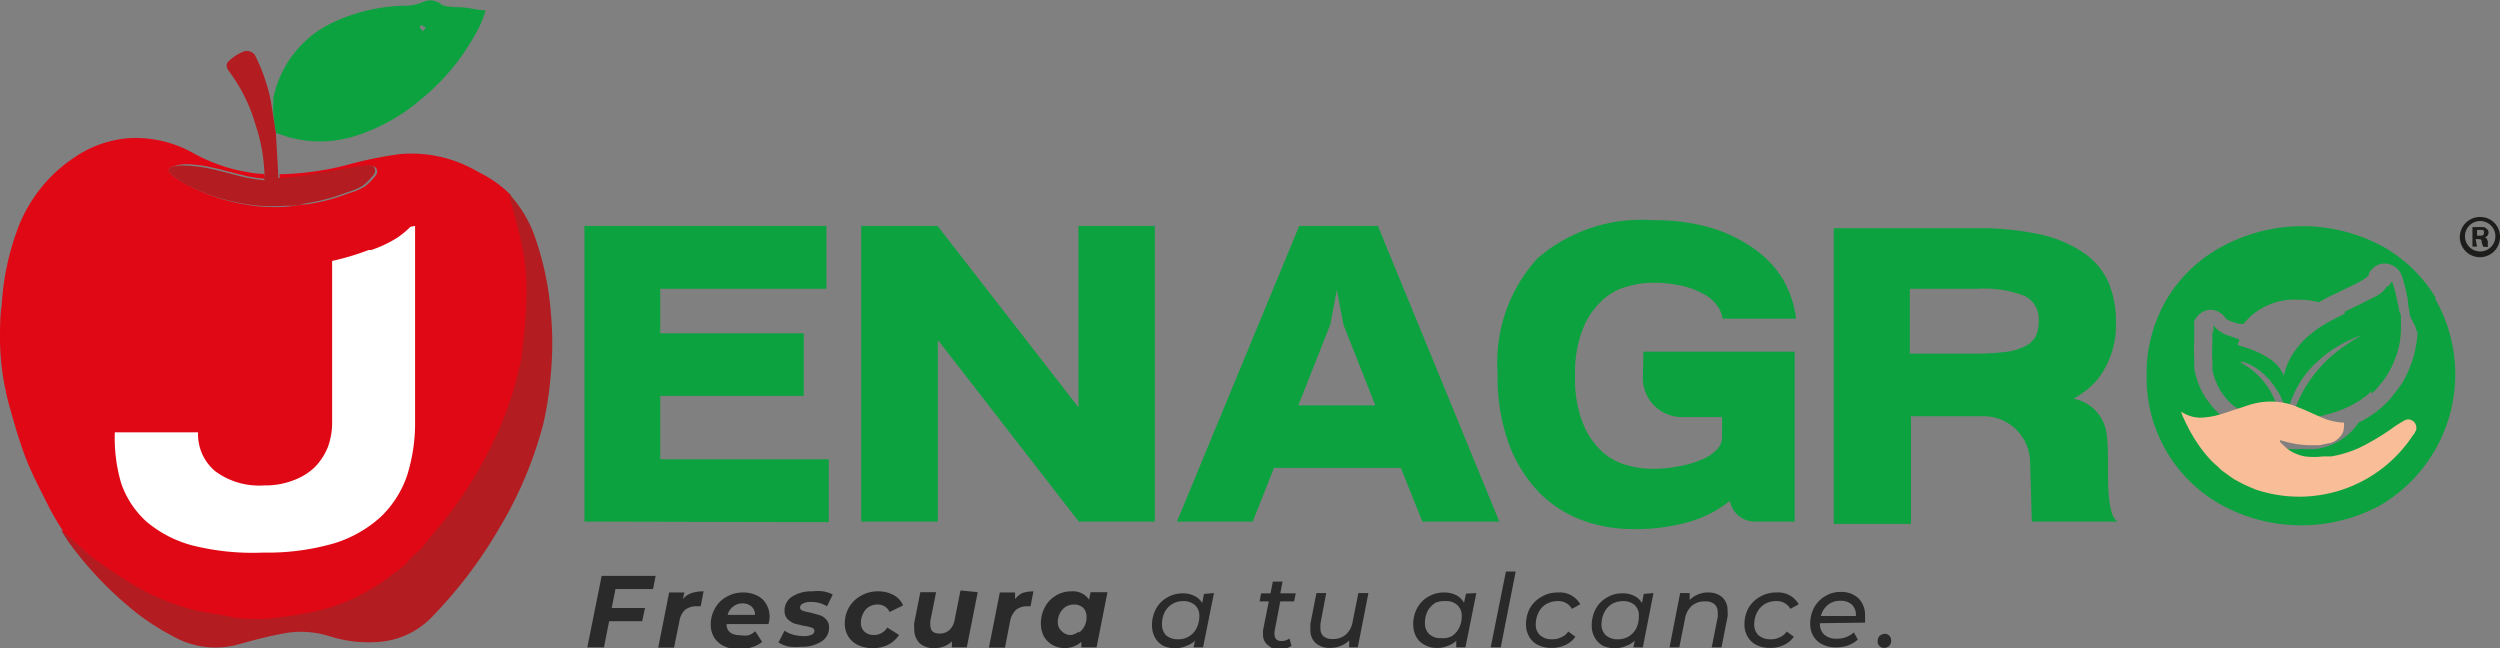
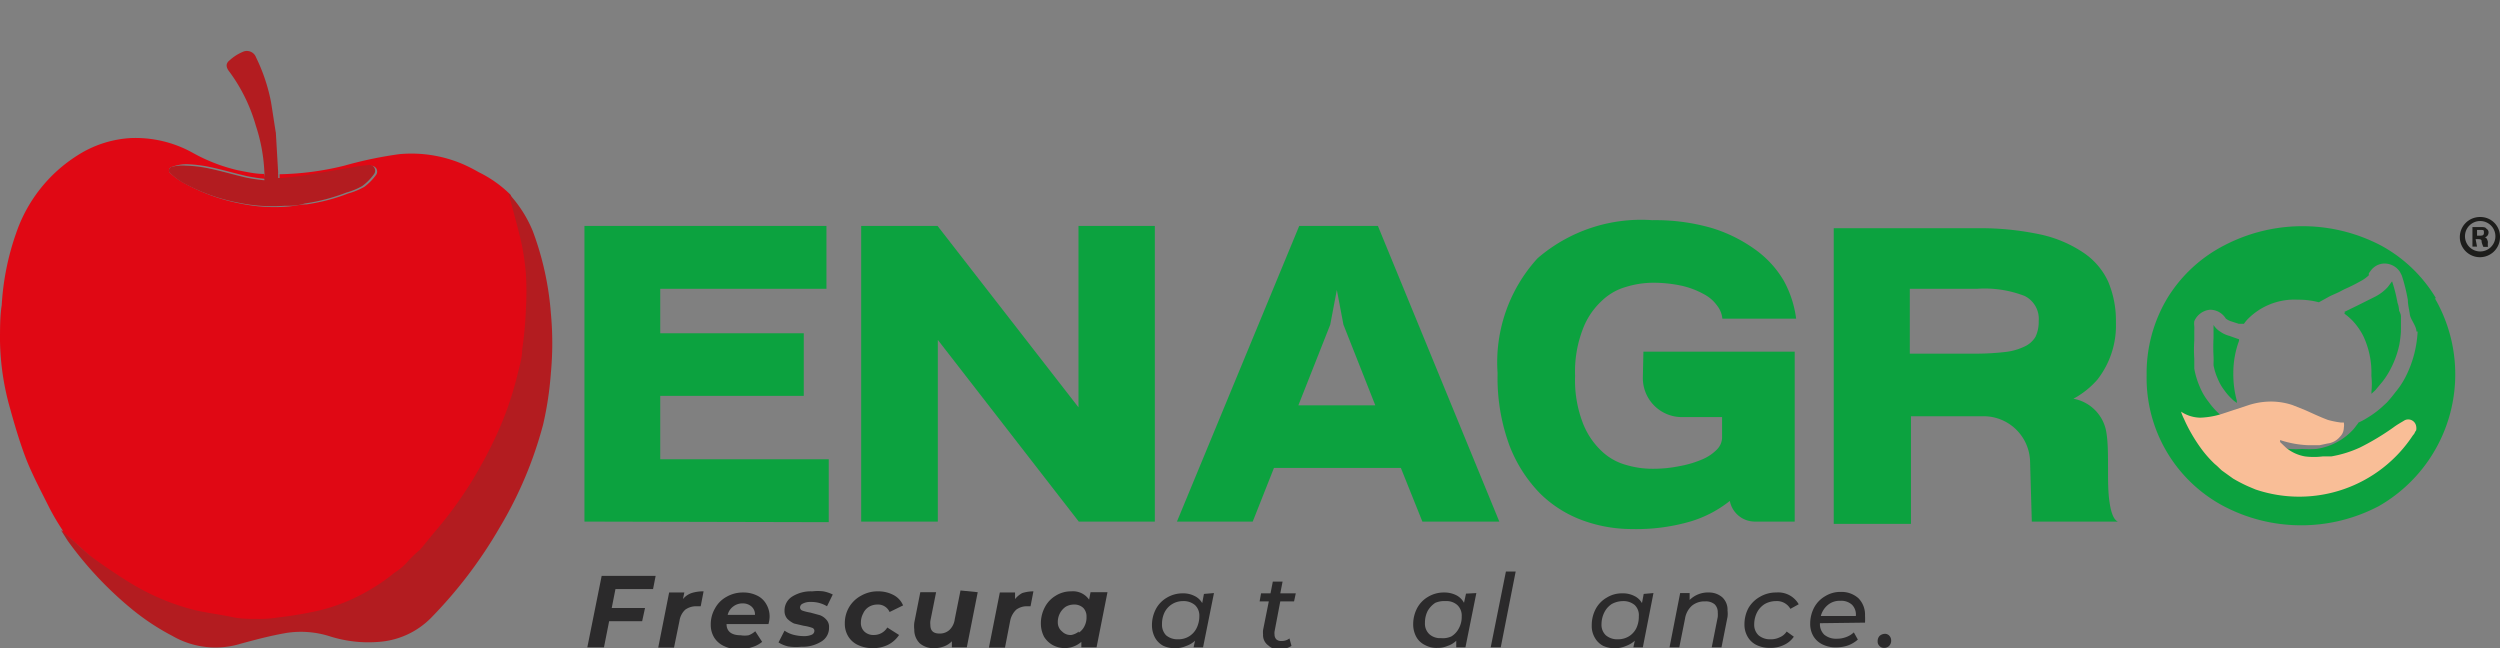
<svg xmlns="http://www.w3.org/2000/svg" viewBox="0 0 87.09 22.58">
  <rect x="0" y="0" width="87.09" height="22.58" fill="#808080" stroke="none" />
  <defs>
    <style>
      .cls-1 {
        fill: #e00814;
      }

      .cls-2 {
        fill: #b31c20;
      }

      .cls-3 {
        fill: #0ca23f;
      }

      .cls-4 {
        fill: #fff;
      }

      .cls-5 {
        fill: #1d1d1b;
      }

      .cls-6 {
        fill: #2b2a2b;
      }

      .cls-7 {
        fill: #f9be97;
      }
    </style>
  </defs>
  <g id="Capa_2" data-name="Capa 2">
    <g id="Capa_1-2" data-name="Capa 1">
      <g>
        <path class="cls-1" d="M9.2,6.06c-.3,0-.61-.07-.92-.13a6,6,0,0,1-1.59-.62,4.1,4.1,0,0,0-2.14-.5,3.84,3.84,0,0,0-1.83.59A5.17,5.17,0,0,0,.57,8.1a9.1,9.1,0,0,0-.51,2.53C0,11,0,11.45,0,11.87a9.1,9.1,0,0,0,.34,2.32c.16.58.33,1.16.54,1.72s.54,1.18.83,1.76a8,8,0,0,0,.47.8l0,.06h0l.48.42c.23.2.45.42.69.6.41.29.83.58,1.27.84a8,8,0,0,0,2.2.93c.43.1.86.18,1.3.24s.62.06.93.07a5.34,5.34,0,0,0,.69-.05,12.63,12.63,0,0,0,1.37-.23A6.26,6.26,0,0,0,13,20.59a7.52,7.52,0,0,0,.82-.57,2.64,2.64,0,0,0,.51-.44,3.32,3.32,0,0,1,.38-.37c.21-.23.39-.48.59-.71a12.33,12.33,0,0,0,1.28-1.78c.24-.41.47-.82.68-1.24a11.49,11.49,0,0,0,.85-2.34c.07-.3.13-.6.17-.9.06-.47.11-.93.13-1.4a10.28,10.28,0,0,0,0-1.24,8.13,8.13,0,0,0-.14-1c-.1-.47-.23-.92-.35-1.38,0-.15-.09-.29-.13-.43A4.14,4.14,0,0,0,16.68,6a5.68,5.68,0,0,0-.55-.28,4.56,4.56,0,0,0-2.22-.35A14,14,0,0,0,12,5.77a10.08,10.08,0,0,1-2.26.3h0v.16h.16l.66-.07,1.77-.3a5.58,5.58,0,0,1,.57-.08.2.2,0,0,1,.21.3,1.91,1.91,0,0,1-.42.43,2.53,2.53,0,0,1-.56.23,6.59,6.59,0,0,1-1.45.38c-.24,0-.47.07-.71.08a5.76,5.76,0,0,1-1.55-.1,6.59,6.59,0,0,1-2-.72A2.18,2.18,0,0,1,5.9,6,.13.13,0,0,1,6,5.81a1.41,1.41,0,0,1,.49-.09,4.59,4.59,0,0,1,.83.1c.43.09.86.22,1.3.32a6.17,6.17,0,0,0,.62.09Z" />
        <path class="cls-2" d="M17.71,6.73l.12.43c.12.46.25.91.35,1.38a8.13,8.13,0,0,1,.14,1,10.28,10.28,0,0,1,0,1.24,13,13,0,0,1-.13,1.4c0,.3-.1.6-.17.9a11.49,11.49,0,0,1-.85,2.34c-.2.42-.43.83-.67,1.24a14.08,14.08,0,0,1-1.28,1.78c-.2.23-.39.48-.59.71a4.59,4.59,0,0,0-.39.37,2.16,2.16,0,0,1-.51.44,6,6,0,0,1-.82.57,6.32,6.32,0,0,1-1.85.75,13.24,13.24,0,0,1-1.38.23,4,4,0,0,1-.69.05c-.31,0-.62,0-.93-.07s-.87-.14-1.29-.24a8.11,8.11,0,0,1-2.21-.93c-.43-.26-.85-.55-1.26-.84-.25-.18-.47-.4-.7-.6l-.48-.42.24.38a12.65,12.65,0,0,0,2.27,2.41A8.24,8.24,0,0,0,6,22.15a3,3,0,0,0,2.4.27c.52-.14,1-.27,1.57-.37a3.31,3.31,0,0,1,1.53.12,4.44,4.44,0,0,0,1.7.19A2.84,2.84,0,0,0,15,21.54a15.8,15.8,0,0,0,2.41-3.17,13.9,13.9,0,0,0,1.51-3.58A11.67,11.67,0,0,0,19.19,13a11.22,11.22,0,0,0,0-2.09,10.39,10.39,0,0,0-.63-2.86A4.33,4.33,0,0,0,17.71,6.73Z" />
-         <path class="cls-3" d="M9.61,4.63l.45.15a4.1,4.1,0,0,0,2.17,0,6.5,6.5,0,0,0,2.46-1.34,7.73,7.73,0,0,0,1.82-2.16,4,4,0,0,0,.41-.92c-.27,0-.52-.08-.77-.1s-.44,0-.66-.06a.22.22,0,0,1-.13-.06.6.6,0,0,0-.64-.06,1.71,1.71,0,0,1-.66.12,6.17,6.17,0,0,0-2.54.62,3.74,3.74,0,0,0-2,2.6s0,.09,0,.14C9.5,3.91,9.55,4.27,9.61,4.63Zm5.12-3.54L14.61.94s.07-.07.09-.06a.41.41,0,0,1,.13.1Z" />
        <path class="cls-2" d="M9.61,4.63c-.06-.36-.11-.72-.17-1.08A6.21,6.21,0,0,0,8.92,2a.34.34,0,0,0-.47-.19A1.59,1.59,0,0,0,8,2.1c-.14.11-.14.24,0,.41a5.86,5.86,0,0,1,.91,1.86A6,6,0,0,1,9.21,6a.45.45,0,0,1,0,.11v.17a6.17,6.17,0,0,1-.62-.09c-.44-.1-.87-.23-1.3-.32a4.59,4.59,0,0,0-.83-.1A1.41,1.41,0,0,0,6,5.81.13.13,0,0,0,5.9,6a2.18,2.18,0,0,0,.45.35,6.59,6.59,0,0,0,2,.72,5.76,5.76,0,0,0,1.55.1c.24,0,.47,0,.71-.08a6.59,6.59,0,0,0,1.45-.38,2.53,2.53,0,0,0,.56-.23,1.91,1.91,0,0,0,.42-.43.2.2,0,0,0-.21-.3,5.58,5.58,0,0,0-.57.08l-1.77.3-.66.07H9.69V6.07a.14.14,0,0,1,0-.06Z" />
        <path class="cls-2" d="M1.84,18.46l0-.06Z" />
      </g>
-       <path class="cls-4" d="M14.46,7.87V14.7a6.07,6.07,0,0,1-.28,1.87A3.61,3.61,0,0,1,13.27,18a4.27,4.27,0,0,1-1.64.93,8.37,8.37,0,0,1-2.47.32A8.61,8.61,0,0,1,6.7,19a4.09,4.09,0,0,1-1.61-.84,3.21,3.21,0,0,1-.87-1.33A5.58,5.58,0,0,1,4,15.06h2.9a1.68,1.68,0,0,0,.59,1.35,2.58,2.58,0,0,0,1.71.5,2.7,2.7,0,0,0,1-.17,2.15,2.15,0,0,0,.76-.46,2.18,2.18,0,0,0,.46-.7,2.5,2.5,0,0,0,.15-.88V9.09a9,9,0,0,0,1.27-.38l.09,0a4.11,4.11,0,0,0,.91-.43,3.19,3.19,0,0,0,.46-.38Z" />
      <path class="cls-3" d="M20.36,18.17V7.87h8.43v2.19H23v1.55H28v2.18H23V16h5.87v2.19Z" />
      <path class="cls-3" d="M30,18.17V7.87h2.66l4.91,6.32V7.87h2.66v10.3H37.58l-4.91-6.33v6.33Z" />
      <path class="cls-3" d="M52.23,18.17H49.55L48.8,16.3H44.38l-.74,1.87H41l4.26-10.3H48Zm-7-4.05h2.68l-1.11-2.81-.23-1.21-.23,1.21Z" />
      <path class="cls-3" d="M57.25,12.25h5.27v5.92H61.14a.89.89,0,0,1-.88-.72h0a4.09,4.09,0,0,1-1.35.71,6.75,6.75,0,0,1-2.07.27,5,5,0,0,1-1.7-.3,4.13,4.13,0,0,1-1.49-.94,4.9,4.9,0,0,1-1.07-1.68A6.83,6.83,0,0,1,52.17,13,5.38,5.38,0,0,1,53.56,9a5.52,5.52,0,0,1,4-1.33,7.1,7.1,0,0,1,2.06.27,5.14,5.14,0,0,1,1.52.75,3.53,3.53,0,0,1,1,1.09,3.72,3.72,0,0,1,.43,1.32H60a.86.86,0,0,0-.18-.45,1.31,1.31,0,0,0-.46-.4,2.94,2.94,0,0,0-.75-.29,4.67,4.67,0,0,0-1.06-.11,3.22,3.22,0,0,0-.89.14,2,2,0,0,0-.87.5,2.56,2.56,0,0,0-.66,1,4.09,4.09,0,0,0-.26,1.6,4.16,4.16,0,0,0,.26,1.62,2.64,2.64,0,0,0,.66,1,2,2,0,0,0,.87.49,3.19,3.19,0,0,0,.89.13,4.61,4.61,0,0,0,1-.1,3.59,3.59,0,0,0,.78-.24,1.57,1.57,0,0,0,.49-.34.61.61,0,0,0,.17-.39v-.73h-1.4a1.36,1.36,0,0,1-1.36-1.36Z" />
      <path class="cls-3" d="M73.49,17.51c-.11-.69,0-1.74-.11-2.43a1.42,1.42,0,0,0-1.15-1.19,3,3,0,0,0,.83-.66,3.06,3.06,0,0,0,.65-2,3.49,3.49,0,0,0-.27-1.42,2.44,2.44,0,0,0-.85-1,4.32,4.32,0,0,0-1.5-.64,10,10,0,0,0-2.21-.22h-5v10.3h2.69V14.5H69.1a1.62,1.62,0,0,1,1.62,1.58l.06,2.09h3C73.63,18.11,73.54,17.85,73.49,17.51Zm-2.58-5.78a.85.85,0,0,1-.38.34,2.07,2.07,0,0,1-.66.19,8.91,8.91,0,0,1-1,.06H66.53V10.06h2.35a3.85,3.85,0,0,1,1.65.25.89.89,0,0,1,.49.88A1.2,1.2,0,0,1,70.91,11.73Z" />
      <path class="cls-5" d="M87.09,8.24a.7.7,0,1,1-.69-.68A.68.68,0,0,1,87.09,8.24Zm-1.22,0a.53.53,0,1,0,.52-.54A.53.53,0,0,0,85.87,8.24Zm.42.35h-.16V7.91l.26,0c.13,0,.19,0,.23.06a.14.14,0,0,1,.07.14.17.17,0,0,1-.14.16h0c.07,0,.1.07.12.16a.72.72,0,0,0,0,.17h-.16a1,1,0,0,1-.06-.17c0-.07,0-.1-.14-.1h-.07Zm0-.38h.08c.09,0,.16,0,.16-.1s0-.1-.15-.1h-.09Z" />
      <g>
        <path class="cls-6" d="M21.44,20.52l-.13.66h1.16l-.1.46H21.22l-.18.91h-.58l.5-2.49h1.88l-.09.46Z" />
        <path class="cls-6" d="M24.09,20.66a1.33,1.33,0,0,1,.42-.06l-.1.52h-.13a.65.65,0,0,0-.41.12.66.66,0,0,0-.2.39l-.19.93h-.55l.38-1.92h.53l-.05.23A.69.69,0,0,1,24.09,20.66Z" />
        <path class="cls-6" d="M26.77,21.74H25.31c0,.26.18.39.49.39a.86.86,0,0,0,.28,0,.74.74,0,0,0,.23-.14l.24.37a1,1,0,0,1-.37.19,1.27,1.27,0,0,1-.44.07,1.16,1.16,0,0,1-.51-.11.79.79,0,0,1-.35-.3.84.84,0,0,1-.12-.45,1.1,1.1,0,0,1,.15-.57,1,1,0,0,1,.4-.4,1.14,1.14,0,0,1,.58-.15,1.07,1.07,0,0,1,.49.11.72.72,0,0,1,.31.29.84.84,0,0,1,.12.45A1.06,1.06,0,0,1,26.77,21.74Zm-1.23-.61a.5.5,0,0,0-.19.29h.95a.36.36,0,0,0-.12-.29.45.45,0,0,0-.31-.11A.52.52,0,0,0,25.54,21.13Z" />
        <path class="cls-6" d="M27.46,22.52a1.09,1.09,0,0,1-.34-.14l.21-.41a1,1,0,0,0,.3.14,1.5,1.5,0,0,0,.37.05.67.67,0,0,0,.28-.05.15.15,0,0,0,.09-.14.11.11,0,0,0-.08-.1A1.43,1.43,0,0,0,28,21.8l-.34-.08a.87.87,0,0,1-.23-.16.41.41,0,0,1-.1-.28.57.57,0,0,1,.27-.5,1.23,1.23,0,0,1,.7-.18,1.58,1.58,0,0,1,.38,0,1.28,1.28,0,0,1,.33.11l-.2.41a1.05,1.05,0,0,0-.57-.15.55.55,0,0,0-.28.06.15.15,0,0,0-.09.13.12.12,0,0,0,.08.11,1.59,1.59,0,0,0,.28.07l.33.09a.54.54,0,0,1,.22.15.36.36,0,0,1,.1.28.55.55,0,0,1-.27.49,1.22,1.22,0,0,1-.69.18A1.86,1.86,0,0,1,27.46,22.52Z" />
        <path class="cls-6" d="M29.89,22.47a.77.77,0,0,1-.34-.3.84.84,0,0,1-.12-.45,1.1,1.1,0,0,1,.15-.57,1.08,1.08,0,0,1,.42-.4,1.16,1.16,0,0,1,.6-.15,1.12,1.12,0,0,1,.53.13.72.72,0,0,1,.33.36l-.47.23a.44.44,0,0,0-.43-.26.57.57,0,0,0-.29.08.5.5,0,0,0-.2.23.66.66,0,0,0-.08.32.41.41,0,0,0,.12.31.45.45,0,0,0,.33.12.54.54,0,0,0,.47-.26l.41.26a1,1,0,0,1-.38.34,1.18,1.18,0,0,1-.53.12A1.21,1.21,0,0,1,29.89,22.47Z" />
        <path class="cls-6" d="M34.06,20.63l-.38,1.92h-.52l0-.21a.75.75,0,0,1-.28.18,1,1,0,0,1-.34.06.74.74,0,0,1-.5-.17.66.66,0,0,1-.19-.48,1,1,0,0,1,0-.24l.21-1.06h.55l-.2,1a.61.61,0,0,0,0,.14c0,.2.1.3.32.3a.49.49,0,0,0,.35-.13.62.62,0,0,0,.18-.37l.2-1Z" />
        <path class="cls-6" d="M35.61,20.66A1.33,1.33,0,0,1,36,20.6l-.1.52H35.8a.62.62,0,0,0-.4.12.73.73,0,0,0-.21.39l-.18.93h-.56l.38-1.92h.53l0,.23A.83.83,0,0,1,35.61,20.66Z" />
        <path class="cls-6" d="M38.58,20.63l-.38,1.92h-.53l0-.19a.88.88,0,0,1-1,.11.83.83,0,0,1-.3-.29,1,1,0,0,1-.11-.46,1.2,1.2,0,0,1,.14-.57,1,1,0,0,1,.38-.4,1,1,0,0,1,.54-.15.68.68,0,0,1,.62.29l.05-.26Zm-1,1.41a.56.56,0,0,0,.2-.23.66.66,0,0,0,.07-.32.43.43,0,0,0-.11-.31.45.45,0,0,0-.33-.12.57.57,0,0,0-.29.08.64.64,0,0,0-.2.23.66.66,0,0,0-.07.32A.4.4,0,0,0,37,22a.41.41,0,0,0,.32.12A.57.57,0,0,0,37.58,22Z" />
        <path class="cls-6" d="M42.29,20.66l-.38,1.89h-.33l.05-.23a.83.83,0,0,1-.3.18,1,1,0,0,1-.8,0,.71.71,0,0,1-.29-.28.9.9,0,0,1-.11-.44,1.2,1.2,0,0,1,.14-.57,1,1,0,0,1,.38-.39,1.06,1.06,0,0,1,.55-.15.86.86,0,0,1,.41.09.6.6,0,0,1,.27.25l.06-.32Zm-.87,1.51a.7.7,0,0,0,.26-.28.93.93,0,0,0,.1-.42.5.5,0,0,0-.15-.39.61.61,0,0,0-.42-.14.71.71,0,0,0-.64.39.91.91,0,0,0-.09.41.53.53,0,0,0,.14.39.61.61,0,0,0,.42.14A.7.7,0,0,0,41.42,22.17Z" />
        <path class="cls-6" d="M44.4,22a.34.34,0,0,0,0,.1.24.24,0,0,0,.06.17.25.25,0,0,0,.19.06.44.44,0,0,0,.27-.09l.07.26a.76.76,0,0,1-.44.12.48.48,0,0,1-.36-.13A.44.44,0,0,1,44,22.1a.77.77,0,0,1,0-.15l.2-1h-.32l.05-.28h.33l.08-.41h.34l-.08.41h.54l-.06.28H44.6Z" />
-         <path class="cls-6" d="M47.67,20.66l-.37,1.89H47l0-.24a.77.77,0,0,1-.3.19.9.9,0,0,1-.37.07.72.72,0,0,1-.5-.17.59.59,0,0,1-.18-.46,1.8,1.8,0,0,1,0-.22l.21-1.06h.34L46,21.72a1,1,0,0,0,0,.16.35.35,0,0,0,.11.29.49.49,0,0,0,.32.09.68.68,0,0,0,.45-.15.76.76,0,0,0,.24-.45l.2-1Z" />
        <path class="cls-6" d="M51.43,20.66l-.38,1.89h-.32l0-.23a.75.75,0,0,1-.3.18.86.86,0,0,1-.36.07.83.83,0,0,1-.43-.1.68.68,0,0,1-.3-.28.9.9,0,0,1-.11-.44,1.2,1.2,0,0,1,.14-.57,1,1,0,0,1,.38-.39,1.06,1.06,0,0,1,.55-.15.93.93,0,0,1,.42.09A.63.63,0,0,1,51,21l.07-.32Zm-.87,1.51a.7.7,0,0,0,.26-.28.82.82,0,0,0,.1-.42.5.5,0,0,0-.15-.39.56.56,0,0,0-.41-.14A.8.8,0,0,0,50,21a.84.84,0,0,0-.27.29.91.91,0,0,0-.09.41.5.5,0,0,0,.15.39.56.56,0,0,0,.41.14A.7.7,0,0,0,50.56,22.17Z" />
        <path class="cls-6" d="M52.46,19.91h.34l-.52,2.64h-.35Z" />
-         <path class="cls-6" d="M53.58,22.47a.72.72,0,0,1-.31-.29.83.83,0,0,1-.11-.43,1.2,1.2,0,0,1,.14-.57,1.07,1.07,0,0,1,.4-.39,1.1,1.1,0,0,1,.57-.15.82.82,0,0,1,.78.41l-.29.16a.54.54,0,0,0-.51-.27.8.8,0,0,0-.38.1.69.69,0,0,0-.27.29.92.92,0,0,0-.1.41.5.5,0,0,0,.15.39.61.61,0,0,0,.42.14.71.71,0,0,0,.32-.07.52.52,0,0,0,.24-.2l.25.18a.84.84,0,0,1-.35.29,1.07,1.07,0,0,1-.47.1A1.06,1.06,0,0,1,53.58,22.47Z" />
        <path class="cls-6" d="M57.6,20.66l-.37,1.89H56.9l.05-.23a.92.92,0,0,1-.3.18,1,1,0,0,1-.8,0,.71.71,0,0,1-.29-.28.8.8,0,0,1-.11-.44,1.2,1.2,0,0,1,.14-.57,1,1,0,0,1,.38-.39,1,1,0,0,1,.55-.15.86.86,0,0,1,.41.09.6.6,0,0,1,.27.25l.06-.32Zm-.86,1.51a.7.7,0,0,0,.26-.28.93.93,0,0,0,.09-.42.49.49,0,0,0-.14-.39.61.61,0,0,0-.42-.14.83.83,0,0,0-.38.1.73.73,0,0,0-.26.29.92.92,0,0,0-.1.41.5.5,0,0,0,.15.39.61.61,0,0,0,.42.14A.72.72,0,0,0,56.74,22.17Z" />
        <path class="cls-6" d="M60,20.81a.59.59,0,0,1,.18.46.86.86,0,0,1,0,.22l-.21,1.06h-.34l.21-1.06a1.15,1.15,0,0,0,0-.16.38.38,0,0,0-.11-.28.48.48,0,0,0-.33-.1.69.69,0,0,0-.46.15.76.76,0,0,0-.24.45l-.2,1h-.34l.37-1.89h.33l0,.24a.91.91,0,0,1,.68-.26A.7.7,0,0,1,60,20.81Z" />
        <path class="cls-6" d="M61.19,22.47a.72.72,0,0,1-.31-.29.83.83,0,0,1-.11-.43,1.2,1.2,0,0,1,.14-.57,1.07,1.07,0,0,1,.4-.39,1.1,1.1,0,0,1,.57-.15.82.82,0,0,1,.78.41l-.29.16a.54.54,0,0,0-.51-.27.8.8,0,0,0-.38.1.75.75,0,0,0-.27.29.92.92,0,0,0-.1.41.5.5,0,0,0,.15.39.61.61,0,0,0,.42.14A.68.68,0,0,0,62,22.2a.52.52,0,0,0,.24-.2l.25.18a.84.84,0,0,1-.35.29,1.07,1.07,0,0,1-.47.1A1.06,1.06,0,0,1,61.19,22.47Z" />
        <path class="cls-6" d="M63.4,21.71v0a.51.51,0,0,0,.15.4.64.64,0,0,0,.44.14.88.88,0,0,0,.33-.06.76.76,0,0,0,.26-.16l.14.25a1.08,1.08,0,0,1-.33.2,1.23,1.23,0,0,1-.42.07,1,1,0,0,1-.48-.1.75.75,0,0,1-.32-.29.83.83,0,0,1-.11-.43,1.2,1.2,0,0,1,.14-.57,1,1,0,0,1,.38-.39,1,1,0,0,1,.55-.15.88.88,0,0,1,.61.22.81.81,0,0,1,.23.6,2.5,2.5,0,0,1,0,.25Zm.28-.64a.74.74,0,0,0-.25.39h1.22a.49.49,0,0,0-.13-.39.55.55,0,0,0-.41-.14A.64.64,0,0,0,63.68,21.07Z" />
        <path class="cls-6" d="M65.47,22.5a.21.21,0,0,1-.06-.16.26.26,0,0,1,.07-.19.29.29,0,0,1,.18-.07.2.2,0,0,1,.16.07.23.23,0,0,1,.06.16.25.25,0,0,1-.07.19.24.24,0,0,1-.18.07A.21.21,0,0,1,65.47,22.5Z" />
      </g>
      <path class="cls-3" d="M82.31,11.65h0v0h0ZM78,11.87l-.34-.12a1,1,0,0,1-.32-.15.72.72,0,0,1-.23-.23l0,.05c0,.13,0,.27,0,.41a5.42,5.42,0,0,0,0,.57,3.11,3.11,0,0,1,0,.32,2.06,2.06,0,0,0,.15.48,1.74,1.74,0,0,0,.23.4,2,2,0,0,0,.34.37l.1.07a3.54,3.54,0,0,1-.13-1A3.23,3.23,0,0,1,78,11.87Zm5.58-.8c0-.16,0-.31-.06-.47a5.15,5.15,0,0,0-.19-.75v0l-.15.2a1.54,1.54,0,0,1-.43.33l-.62.31-.47.23a2.07,2.07,0,0,1,.32.28,2.38,2.38,0,0,1,.34.49v0a3,3,0,0,1,.29,1.4,3.22,3.22,0,0,1,0,.63l.14-.13.25-.3a2.74,2.74,0,0,0,.29-.46,3.26,3.26,0,0,0,.29-.81,3.93,3.93,0,0,0,.06-.48C83.55,11.38,83.55,11.22,83.54,11.07Zm0,0c0-.16,0-.31-.06-.47a5.15,5.15,0,0,0-.19-.75v0l-.15.2a1.54,1.54,0,0,1-.43.33l-.62.31-.47.23a2.07,2.07,0,0,1,.32.28,2.38,2.38,0,0,1,.34.49v0a3,3,0,0,1,.29,1.4,3.22,3.22,0,0,1,0,.63l.14-.13.25-.3a2.74,2.74,0,0,0,.29-.46,3.26,3.26,0,0,0,.29-.81,3.93,3.93,0,0,0,.06-.48C83.55,11.38,83.55,11.22,83.54,11.07Zm-5.58.8-.34-.12a1,1,0,0,1-.32-.15.72.72,0,0,1-.23-.23l0,.05c0,.13,0,.27,0,.41a5.42,5.42,0,0,0,0,.57,3.11,3.11,0,0,1,0,.32,2.06,2.06,0,0,0,.15.48,1.74,1.74,0,0,0,.23.4,2,2,0,0,0,.34.37l.1.07a3.54,3.54,0,0,1-.13-1A3.23,3.23,0,0,1,78,11.87Zm0,0-.34-.12a1,1,0,0,1-.32-.15.72.72,0,0,1-.23-.23l0,.05c0,.13,0,.27,0,.41a5.42,5.42,0,0,0,0,.57,3.11,3.11,0,0,1,0,.32,2.06,2.06,0,0,0,.15.48,1.74,1.74,0,0,0,.23.4,2,2,0,0,0,.34.37l.1.07a3.54,3.54,0,0,1-.13-1A3.23,3.23,0,0,1,78,11.87Zm5.58-.8c0-.16,0-.31-.06-.47a5.15,5.15,0,0,0-.19-.75v0l-.15.2a1.54,1.54,0,0,1-.43.33l-.62.31-.47.23a2.07,2.07,0,0,1,.32.28,2.38,2.38,0,0,1,.34.49v0a3,3,0,0,1,.29,1.4,3.22,3.22,0,0,1,0,.63l.14-.13.25-.3a2.74,2.74,0,0,0,.29-.46,3.26,3.26,0,0,0,.29-.81,3.93,3.93,0,0,0,.06-.48C83.55,11.38,83.55,11.22,83.54,11.07Zm0,0c0-.16,0-.31-.06-.47a5.15,5.15,0,0,0-.19-.75v0l-.15.2a1.54,1.54,0,0,1-.43.33l-.62.31-.47.23a2.07,2.07,0,0,1,.32.28,2.38,2.38,0,0,1,.34.49v0a3,3,0,0,1,.29,1.4,3.22,3.22,0,0,1,0,.63l.14-.13.25-.3a2.74,2.74,0,0,0,.29-.46,3.26,3.26,0,0,0,.29-.81,3.93,3.93,0,0,0,.06-.48C83.55,11.38,83.55,11.22,83.54,11.07Zm-5.92.68a1,1,0,0,1-.32-.15.72.72,0,0,1-.23-.23l0,.05c0,.13,0,.27,0,.41a5.42,5.42,0,0,0,0,.57,3.11,3.11,0,0,1,0,.32,2.06,2.06,0,0,0,.15.48,1.74,1.74,0,0,0,.23.4,2,2,0,0,0,.34.37l.1.07a3.54,3.54,0,0,1-.13-1A3.23,3.23,0,0,1,78,11.87Zm7.2-1.36a5,5,0,0,0-1.94-1.85,5.89,5.89,0,0,0-5.42,0,5,5,0,0,0-2,1.85,5.09,5.09,0,0,0-.72,2.69,5.05,5.05,0,0,0,2.68,4.55,5.8,5.8,0,0,0,5.41,0,5.29,5.29,0,0,0,1.95-7.24Zm-.64,1.16a3.89,3.89,0,0,1-.41,1.56,2.86,2.86,0,0,1-.37.56,4.11,4.11,0,0,1-.29.35l-.15.14a3.27,3.27,0,0,1-.54.4,2.19,2.19,0,0,1-.3.16h0a.76.76,0,0,1-.08.11h0a1.34,1.34,0,0,1-.11.14,2.16,2.16,0,0,1-1.28.67,3.89,3.89,0,0,1-.49,0,3,3,0,0,1-.43,0A2.16,2.16,0,0,1,78.4,15a2.37,2.37,0,0,1-.89-.43l-.13-.09a2.56,2.56,0,0,1-.44-.48,2.09,2.09,0,0,1-.31-.53,2.7,2.7,0,0,1-.19-.63l0-.23v-.11a4.75,4.75,0,0,1,0-.64v0c0-.12,0-.24,0-.34a1.37,1.37,0,0,0,0-.16.71.71,0,0,1,0-.17.66.66,0,0,1,.55-.4h0a.64.64,0,0,1,.55.31l0,0a.68.68,0,0,0,.17.09l.28.09.09,0,.09,0a1.34,1.34,0,0,1,.11-.14,2.28,2.28,0,0,1,1.77-.7,2.81,2.81,0,0,1,.73.09l0,0,.4-.22.29-.13.19-.1q.3-.13.6-.3a1.25,1.25,0,0,0,.26-.19l0-.07.06-.08a.6.6,0,0,1,.51-.26h0a.65.65,0,0,1,.52.3l.06.12s0,0,0,0a6.21,6.21,0,0,1,.21.85c0,.17.05.35.07.51S84.18,11.36,84.18,11.55Zm-.7-1a5.15,5.15,0,0,0-.19-.75v0l-.15.2a1.54,1.54,0,0,1-.43.33l-.62.31-.47.23a2.07,2.07,0,0,1,.32.28,2.38,2.38,0,0,1,.34.49v0a3,3,0,0,1,.29,1.4,3.22,3.22,0,0,1,0,.63l.14-.13.25-.3a2.74,2.74,0,0,0,.29-.46,3.26,3.26,0,0,0,.29-.81,3.93,3.93,0,0,0,.06-.48c0-.15,0-.31,0-.46S83.51,10.76,83.48,10.6Zm-5.86,1.15a1,1,0,0,1-.32-.15.72.72,0,0,1-.23-.23l0,.05c0,.13,0,.27,0,.41a5.42,5.42,0,0,0,0,.57,3.11,3.11,0,0,1,0,.32,2.06,2.06,0,0,0,.15.48,1.74,1.74,0,0,0,.23.4,2,2,0,0,0,.34.37l.1.07a3.54,3.54,0,0,1-.13-1A3.23,3.23,0,0,1,78,11.87Zm.34.12-.34-.12a1,1,0,0,1-.32-.15.72.72,0,0,1-.23-.23l0,.05c0,.13,0,.27,0,.41a5.42,5.42,0,0,0,0,.57,3.11,3.11,0,0,1,0,.32,2.06,2.06,0,0,0,.15.48,1.74,1.74,0,0,0,.23.4,2,2,0,0,0,.34.37l.1.07a3.54,3.54,0,0,1-.13-1A3.23,3.23,0,0,1,78,11.87Zm5.58-.8c0-.16,0-.31-.06-.47a5.15,5.15,0,0,0-.19-.75v0l-.15.2a1.54,1.54,0,0,1-.43.33l-.62.31-.47.23a2.07,2.07,0,0,1,.32.28,2.38,2.38,0,0,1,.34.49v0a3,3,0,0,1,.29,1.4,3.22,3.22,0,0,1,0,.63l.14-.13.25-.3a2.74,2.74,0,0,0,.29-.46,3.26,3.26,0,0,0,.29-.81,3.93,3.93,0,0,0,.06-.48C83.55,11.38,83.55,11.22,83.54,11.07Zm-5.58.8-.34-.12a1,1,0,0,1-.32-.15.72.72,0,0,1-.23-.23l0,.05c0,.13,0,.27,0,.41a5.42,5.42,0,0,0,0,.57,3.11,3.11,0,0,1,0,.32,2.06,2.06,0,0,0,.15.48,1.74,1.74,0,0,0,.23.4,2,2,0,0,0,.34.37l.1.07a3.54,3.54,0,0,1-.13-1A3.23,3.23,0,0,1,78,11.87Zm0,0-.34-.12a1,1,0,0,1-.32-.15.72.72,0,0,1-.23-.23l0,.05c0,.13,0,.27,0,.41a5.42,5.42,0,0,0,0,.57,3.11,3.11,0,0,1,0,.32,2.06,2.06,0,0,0,.15.48,1.74,1.74,0,0,0,.23.4,2,2,0,0,0,.34.37l.1.07a3.54,3.54,0,0,1-.13-1A3.23,3.23,0,0,1,78,11.87Zm4.35-.22h0v0h0Z" />
-       <path class="cls-3" d="M83.55,11.53a3.93,3.93,0,0,1-.06.48,3.26,3.26,0,0,1-.29.81,2.74,2.74,0,0,1-.29.46l-.25.3-.14.13a2.61,2.61,0,0,1-.43.31,3.6,3.6,0,0,1-.93.39l-.72.2a1.56,1.56,0,0,0-.52.25.87.87,0,0,0-.15.13c0-.05,0-.08,0-.12a4.64,4.64,0,0,1,.41-1.15,4,4,0,0,1,.42-.65,5.47,5.47,0,0,1,.45-.51,5.85,5.85,0,0,1,.54-.45,7,7,0,0,1,.68-.43h0v0h0l-.2.07c-.15.07-.3.13-.44.21a3.7,3.7,0,0,0-.78.53c-.12.11-.24.21-.35.33a3.4,3.4,0,0,0-.63,1,3.06,3.06,0,0,0-.2.58l0,0a3,3,0,0,0-.15-.42,1.79,1.79,0,0,0-.2-.39,2.83,2.83,0,0,0-.2-.28,1,1,0,0,0-.17-.19,2,2,0,0,0-.79-.51.27.27,0,0,0-.12,0l.15.1a2.43,2.43,0,0,1,.58.48,2.69,2.69,0,0,1,.34.47,4.6,4.6,0,0,1,.38.95.06.06,0,0,1,0,0l-.17,0-.29,0a3.4,3.4,0,0,1-.46-.09,1.87,1.87,0,0,1-.68-.33l-.1-.07a2,2,0,0,1-.34-.37,1.74,1.74,0,0,1-.23-.4,2.06,2.06,0,0,1-.15-.48,3.11,3.11,0,0,0,0-.32,5.42,5.42,0,0,1,0-.57c0-.14,0-.28,0-.41l0-.05a.72.72,0,0,0,.23.23,1,1,0,0,0,.32.15l.34.12.36.12a3.31,3.31,0,0,1,.78.38,1.39,1.39,0,0,1,.45.54.69.69,0,0,1,0,.13.16.16,0,0,1,0,.06.41.41,0,0,1,0-.1,2.32,2.32,0,0,1,.45-1,3.07,3.07,0,0,1,.34-.38,4.35,4.35,0,0,1,.79-.56l.37-.19.47-.23.62-.31a1.54,1.54,0,0,0,.43-.33l.15-.2v0a5.15,5.15,0,0,1,.19.75c0,.16,0,.31.06.47S83.55,11.38,83.55,11.53Z" />
      <path class="cls-7" d="M84.13,15.05h0a.26.26,0,0,1-.07.11l0,0a4.74,4.74,0,0,1-5.49,1.89l0,0-.26-.11a5.12,5.12,0,0,1-.52-.27l-.39-.28c-.08-.07-.15-.15-.24-.22a3.93,3.93,0,0,1-.5-.57,5.66,5.66,0,0,1-.31-.48,5.28,5.28,0,0,1-.27-.53,1.45,1.45,0,0,1-.1-.25,1.23,1.23,0,0,0,.68.21,2.82,2.82,0,0,0,.8-.15l.88-.29a2.56,2.56,0,0,1,.86-.12,2.41,2.41,0,0,1,.66.12l.45.18c.27.12.52.24.79.34a3.26,3.26,0,0,0,.45.09s.08,0,.1,0a.53.53,0,0,1,0,.18.45.45,0,0,1-.14.32.66.66,0,0,1-.43.23l-.28.06-.37,0a3.55,3.55,0,0,1-1-.18s0,.06,0,.07l.21.2a1.42,1.42,0,0,0,.66.3,2.48,2.48,0,0,0,.61,0l.3,0a4,4,0,0,0,1-.31,8.59,8.59,0,0,0,1.18-.71c.12-.09.25-.16.38-.24a.28.28,0,0,1,.4.21.39.39,0,0,1,0,.14Z" />
    </g>
  </g>
</svg>